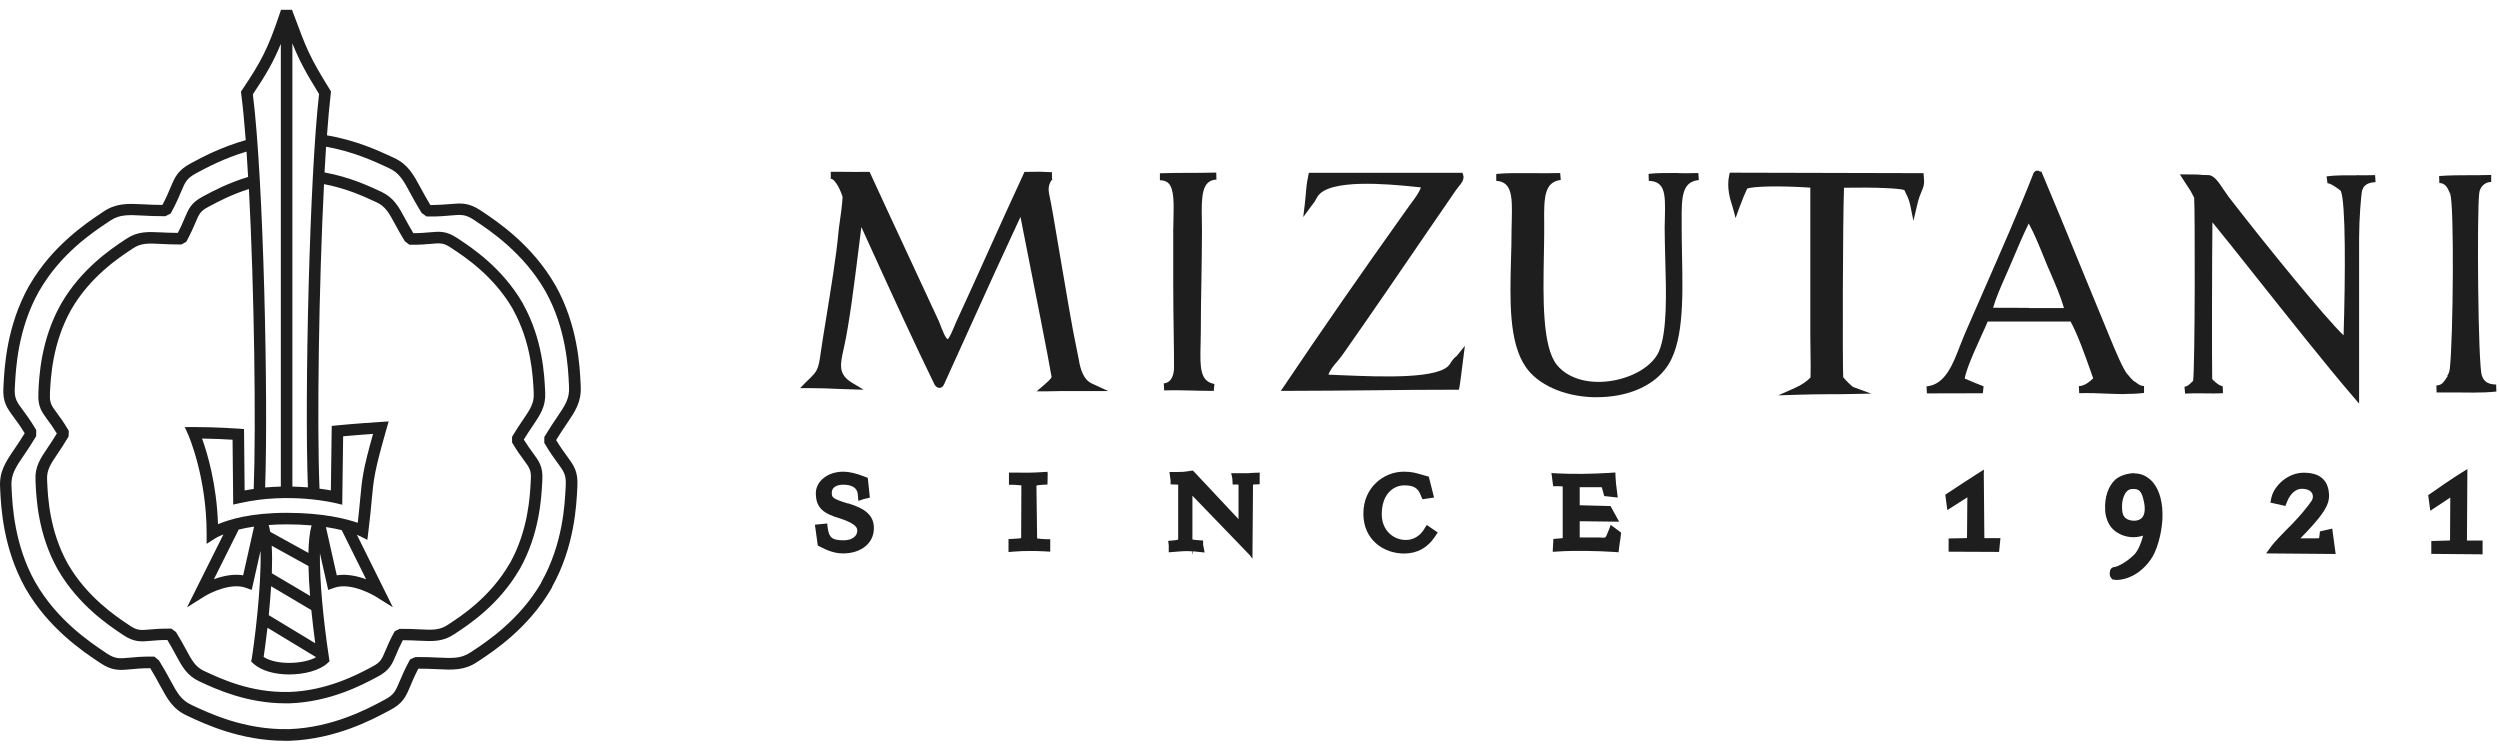
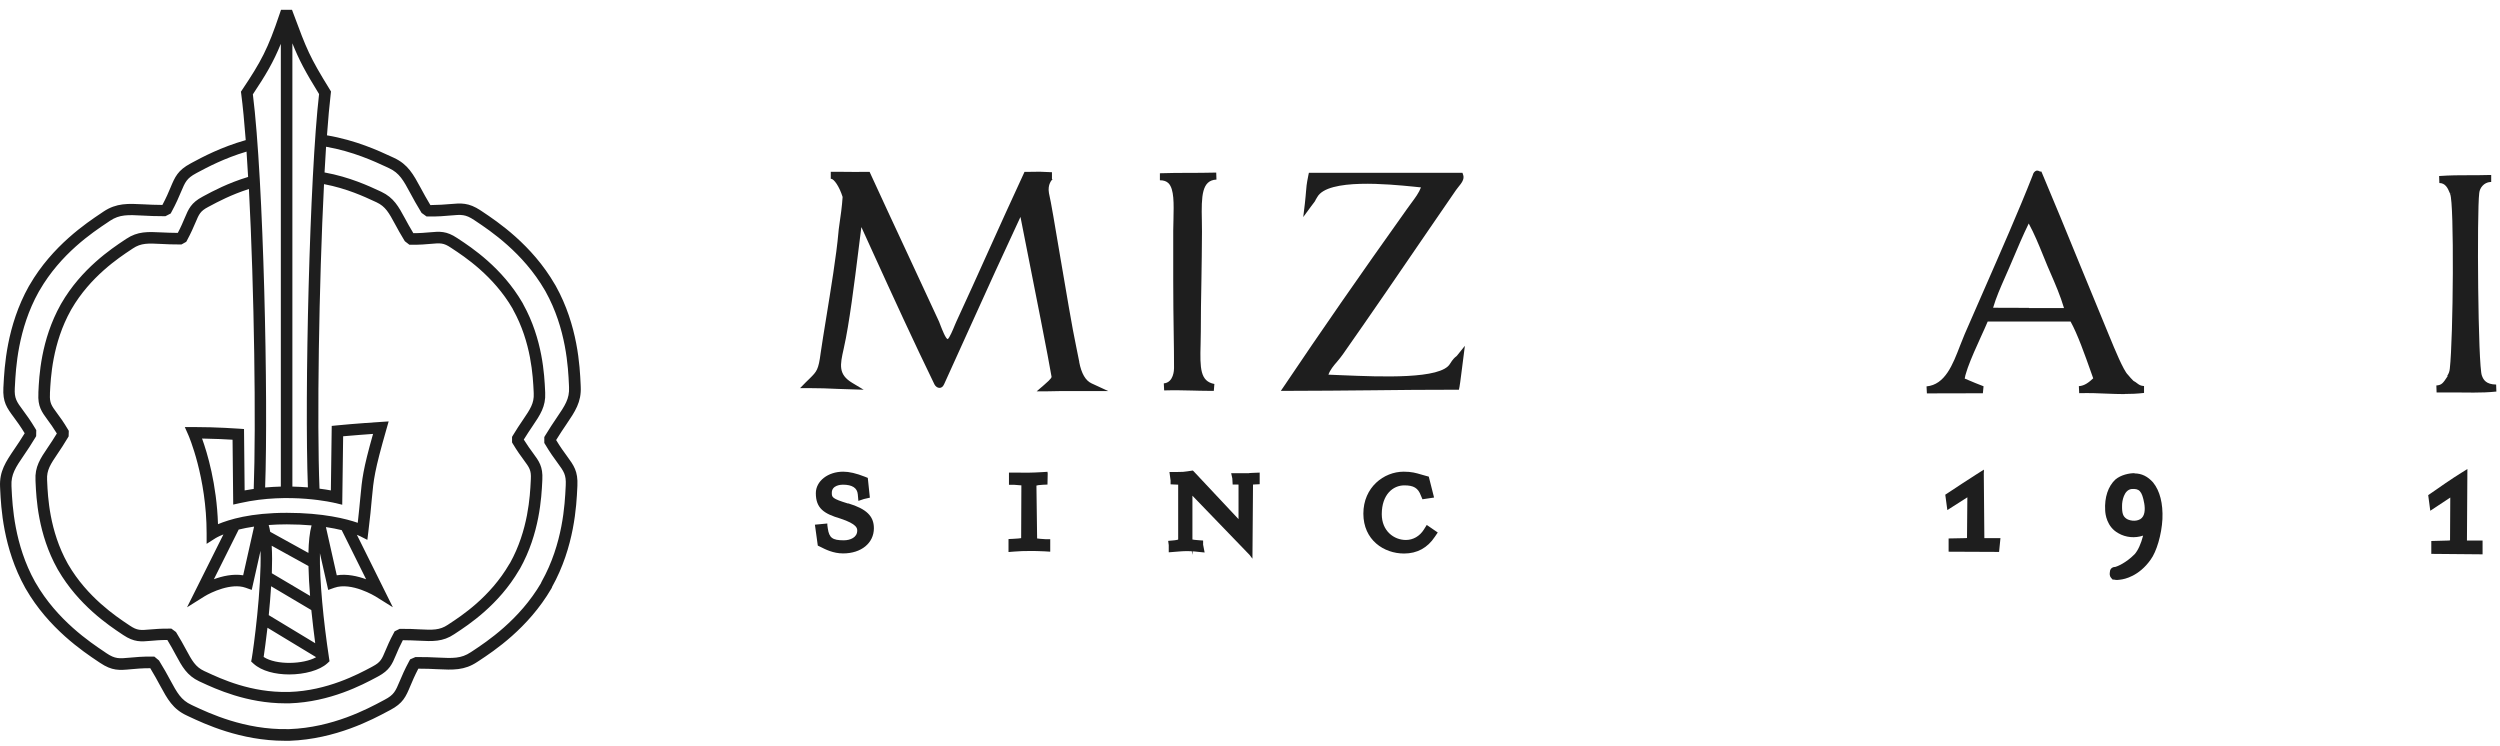
<svg xmlns="http://www.w3.org/2000/svg" width="171" height="51" viewBox="0 0 171 51" fill="none">
  <path d="M37.754 40.158C39.296 37.399 39.432 34.56 39.488 33.347L39.494 33.227C39.54 32.234 39.253 31.843 38.778 31.193C38.577 30.918 38.326 30.578 38.04 30.099C38.29 29.689 38.525 29.343 38.733 29.035C39.338 28.143 39.774 27.499 39.722 26.451L39.715 26.283C39.66 25.083 39.53 22.272 38.007 19.542L37.958 19.462C36.387 16.738 34.012 15.153 33 14.477L32.88 14.397C32.05 13.847 31.543 13.892 30.768 13.96C30.427 13.989 30.007 14.021 29.444 14.028H29.438C29.174 13.591 28.966 13.21 28.784 12.87C28.273 11.925 27.905 11.243 26.955 10.8L26.757 10.709C25.901 10.312 24.352 9.594 22.365 9.257C22.446 8.141 22.534 7.168 22.625 6.395L22.641 6.259L22.57 6.142C21.167 3.875 20.975 3.367 20.068 0.925L19.973 0.67H19.222L19.131 0.938C18.324 3.345 17.859 4.212 16.561 6.149L16.479 6.272L16.499 6.417C16.613 7.281 16.713 8.358 16.808 9.584C15.123 10.062 13.844 10.745 13.141 11.123L13.04 11.178C12.159 11.651 11.97 12.097 11.661 12.834C11.531 13.148 11.368 13.53 11.108 14.018C10.623 14.018 10.207 13.995 9.832 13.976C8.749 13.921 7.968 13.882 7.086 14.468L6.924 14.578C5.922 15.247 3.576 16.813 2.031 19.484L1.975 19.575C0.449 22.298 0.303 25.135 0.241 26.348L0.231 26.512C0.179 27.505 0.466 27.893 0.944 28.54C1.149 28.815 1.396 29.155 1.689 29.634C1.442 30.044 1.208 30.387 0.999 30.695C0.391 31.59 -0.045 32.237 0.004 33.295L0.013 33.492C0.072 34.689 0.209 37.487 1.722 40.203L1.767 40.281C3.325 42.985 5.697 44.573 6.709 45.249L6.846 45.34C7.675 45.896 8.16 45.851 8.96 45.776C9.299 45.744 9.715 45.705 10.272 45.705H10.278C10.548 46.145 10.756 46.533 10.942 46.876C11.453 47.817 11.82 48.5 12.774 48.94L12.917 49.008C13.984 49.509 16.453 50.67 19.485 50.67C19.557 50.67 19.628 50.67 19.7 50.67H19.808C22.967 50.557 25.485 49.211 26.558 48.636L26.682 48.571C27.57 48.105 27.759 47.656 28.071 46.912C28.201 46.601 28.361 46.223 28.614 45.737C29.099 45.731 29.522 45.757 29.9 45.773C30.983 45.825 31.767 45.864 32.646 45.275L32.766 45.197C33.771 44.534 36.127 42.979 37.711 40.262L37.76 40.171L37.754 40.158ZM19.999 2.963C20.458 4.102 20.858 4.868 21.825 6.434C21.177 12.006 20.823 27.053 21.06 33.337C20.735 33.311 20.38 33.292 19.999 33.282V2.963ZM22.924 34.404L23.409 34.524L23.471 29.841C24.164 29.779 24.987 29.718 25.517 29.679C24.821 32.153 24.769 32.719 24.642 34.081C24.6 34.521 24.551 35.048 24.47 35.76C23.715 35.498 22.124 35.077 19.622 35.077C17.12 35.077 15.682 35.536 14.911 35.853C14.823 33.107 14.172 30.963 13.821 29.996C14.693 30.009 15.474 30.051 15.907 30.077L15.952 34.514L16.43 34.408C19.801 33.648 22.895 34.398 22.924 34.408V34.404ZM23.373 36.261L25.042 39.621C24.47 39.411 23.734 39.24 23.035 39.35L22.293 36.051C22.709 36.115 23.071 36.187 23.373 36.261ZM18.584 37.328L21.099 38.716C21.112 39.376 21.154 40.071 21.21 40.76L18.594 39.211C18.617 38.544 18.62 37.901 18.584 37.328ZM21.294 41.727C21.379 42.565 21.477 43.351 21.561 43.997L18.383 42.076C18.444 41.449 18.503 40.776 18.545 40.1L21.291 41.727H21.294ZM21.096 37.82L18.483 36.377C18.454 36.209 18.422 36.054 18.379 35.911C18.763 35.882 19.173 35.866 19.622 35.866C20.243 35.866 20.806 35.895 21.311 35.937C21.177 36.423 21.112 37.076 21.096 37.82ZM21.623 44.952C20.774 45.44 18.893 45.508 18.034 44.935C18.086 44.576 18.191 43.845 18.295 42.937L21.623 44.952ZM17.38 36.018L16.632 39.35C15.933 39.236 15.204 39.408 14.631 39.618L16.326 36.222C16.632 36.148 16.98 36.077 17.38 36.018ZM19.209 3.008V33.282C18.864 33.292 18.506 33.311 18.135 33.343C18.353 27.318 18.034 12.31 17.296 6.453C18.184 5.12 18.698 4.25 19.206 3.005L19.209 3.008ZM17.345 33.444C17.143 33.473 16.941 33.505 16.733 33.544L16.691 29.346L16.329 29.32C16.329 29.32 14.836 29.21 13.245 29.21H12.64L12.884 29.76C12.897 29.789 14.133 32.622 14.133 36.481V37.199L14.742 36.811C14.742 36.811 14.924 36.697 15.282 36.555L12.793 41.539L13.98 40.795C14.433 40.514 15.819 39.854 16.798 40.2L17.218 40.349L17.82 37.674C17.898 40.249 17.338 44.369 17.221 45.032L17.179 45.246L17.341 45.395C17.898 45.903 18.838 46.132 19.781 46.132C20.823 46.132 21.864 45.854 22.387 45.372L22.54 45.23L22.505 45C22.121 42.464 21.851 39.709 21.883 37.842L22.449 40.352L22.869 40.203C24.043 39.789 25.673 40.789 25.69 40.799L26.871 41.536L24.411 36.581C24.548 36.633 24.619 36.668 24.623 36.672L25.127 36.927L25.195 36.371C25.319 35.384 25.381 34.705 25.429 34.158C25.56 32.755 25.608 32.231 26.431 29.362L26.584 28.825L26.025 28.861C26.005 28.861 24.2 28.98 23.041 29.097L22.69 29.132L22.631 33.544C22.427 33.505 22.163 33.463 21.854 33.424C21.672 28.87 21.815 19.465 22.163 12.595C23.721 12.889 24.938 13.459 25.621 13.776L25.755 13.837C26.37 14.125 26.601 14.555 27.024 15.335C27.196 15.655 27.395 16.02 27.655 16.441L27.694 16.502L28.003 16.741H28.136C28.719 16.748 29.135 16.709 29.47 16.68C30.118 16.622 30.336 16.602 30.846 16.945L30.924 16.997C31.77 17.553 33.752 18.86 35.06 21.108L35.099 21.189C36.345 23.43 36.452 25.769 36.501 26.765L36.507 26.91C36.54 27.583 36.267 27.987 35.766 28.725C35.561 29.026 35.33 29.368 35.079 29.789L35.024 29.883V30.261L35.079 30.355C35.375 30.85 35.623 31.189 35.824 31.461C36.211 31.985 36.342 32.163 36.309 32.771L36.302 32.907C36.254 33.913 36.133 36.27 34.887 38.509L34.835 38.586C33.527 40.841 31.556 42.131 30.713 42.681L30.632 42.736C30.069 43.114 29.578 43.092 28.686 43.047C28.325 43.027 27.915 43.008 27.424 43.014H27.333L26.994 43.182L26.936 43.292C26.656 43.807 26.493 44.195 26.363 44.505C26.116 45.097 26.031 45.294 25.494 45.582L25.381 45.644C24.483 46.122 22.381 47.242 19.801 47.329H19.723C17.166 47.387 15.116 46.43 14.127 45.97L13.971 45.899C13.362 45.615 13.135 45.188 12.715 44.411C12.539 44.088 12.341 43.719 12.077 43.296L12.038 43.231L11.723 42.998H11.596C11.013 42.992 10.597 43.027 10.259 43.056C9.608 43.114 9.39 43.134 8.879 42.791L8.782 42.726C7.939 42.164 5.967 40.847 4.666 38.609L4.624 38.535C3.381 36.306 3.273 33.971 3.228 32.971L3.221 32.816C3.186 32.153 3.456 31.752 3.944 31.028C4.152 30.72 4.386 30.371 4.643 29.934L4.695 29.847L4.705 29.469L4.646 29.372C4.35 28.867 4.1 28.527 3.898 28.256C3.514 27.735 3.387 27.56 3.417 26.959V26.865C3.469 25.853 3.579 23.485 4.851 21.211L4.887 21.147C6.169 18.931 8.121 17.634 8.957 17.081L9.087 16.994C9.65 16.615 10.142 16.641 11.033 16.686C11.401 16.706 11.814 16.725 12.312 16.722H12.412L12.738 16.541L12.793 16.441C13.07 15.93 13.232 15.545 13.366 15.234C13.616 14.642 13.697 14.442 14.238 14.157L14.348 14.099C14.879 13.814 15.819 13.313 17.026 12.928C17.393 19.879 17.517 29.123 17.354 33.45L17.345 33.444ZM37.018 39.864C35.528 42.416 33.283 43.897 32.324 44.531L32.2 44.612C31.539 45.055 30.97 45.026 29.935 44.977C29.522 44.958 29.054 44.935 28.497 44.942H28.416L28.055 45.1L27.99 45.217C27.674 45.799 27.489 46.239 27.339 46.595C27.053 47.274 26.949 47.529 26.308 47.862L26.181 47.93C25.156 48.48 22.752 49.767 19.788 49.871H19.687C16.733 49.929 14.293 48.775 13.248 48.286L13.099 48.215C12.383 47.885 12.116 47.39 11.632 46.494C11.433 46.126 11.209 45.712 10.909 45.233L10.877 45.178L10.555 44.91H10.412C9.745 44.903 9.263 44.948 8.879 44.984C8.147 45.052 7.874 45.078 7.278 44.677L7.142 44.583C6.176 43.936 3.908 42.422 2.441 39.87L2.398 39.799C0.98 37.254 0.85 34.582 0.794 33.441L0.785 33.243C0.746 32.447 1.064 31.975 1.647 31.121C1.878 30.782 2.138 30.397 2.421 29.922L2.473 29.831L2.48 29.423L2.424 29.326C2.086 28.757 1.8 28.372 1.572 28.062C1.136 27.473 0.973 27.253 1.012 26.542L1.022 26.373C1.081 25.215 1.221 22.508 2.652 19.953L2.704 19.866C4.158 17.349 6.319 15.907 7.357 15.215L7.519 15.105C8.183 14.662 8.752 14.691 9.784 14.746C10.197 14.768 10.665 14.791 11.222 14.788H11.316L11.674 14.604L11.732 14.497C12.048 13.918 12.233 13.478 12.383 13.122C12.666 12.45 12.774 12.197 13.411 11.854L13.512 11.799C14.166 11.45 15.337 10.823 16.863 10.37C16.902 10.923 16.938 11.505 16.971 12.103C15.601 12.517 14.547 13.08 13.964 13.394L13.857 13.452C13.073 13.869 12.897 14.287 12.63 14.921C12.517 15.189 12.38 15.516 12.162 15.93C11.745 15.93 11.387 15.91 11.065 15.897C10.109 15.849 9.419 15.816 8.638 16.337L8.511 16.421C7.63 17.007 5.57 18.375 4.194 20.755L4.155 20.823C2.792 23.256 2.675 25.756 2.626 26.823V26.917C2.577 27.797 2.847 28.162 3.254 28.718C3.43 28.954 3.641 29.245 3.888 29.65C3.67 30.015 3.465 30.319 3.283 30.588C2.756 31.367 2.375 31.93 2.428 32.855L2.434 33.007C2.483 34.062 2.593 36.526 3.931 38.916L3.976 38.994C5.369 41.394 7.448 42.781 8.336 43.373L8.433 43.438C9.178 43.933 9.634 43.894 10.324 43.833C10.617 43.807 10.974 43.774 11.446 43.774C11.674 44.146 11.853 44.479 12.012 44.774C12.461 45.605 12.783 46.203 13.629 46.604L13.785 46.675C14.719 47.109 16.876 48.108 19.511 48.108C19.583 48.108 19.651 48.108 19.723 48.108H19.808C22.586 48.014 24.802 46.834 25.748 46.329L25.862 46.268C26.646 45.847 26.822 45.43 27.085 44.8C27.196 44.531 27.336 44.204 27.554 43.79C27.967 43.79 28.325 43.81 28.644 43.823C29.6 43.871 30.29 43.904 31.068 43.38L31.146 43.328C32.034 42.746 34.113 41.387 35.512 38.981L35.567 38.897C36.911 36.494 37.038 34.003 37.09 32.939L37.096 32.803C37.142 31.914 36.868 31.545 36.459 30.989C36.286 30.753 36.075 30.468 35.827 30.067C36.039 29.718 36.241 29.423 36.416 29.161C36.95 28.372 37.337 27.803 37.291 26.868L37.285 26.726C37.236 25.675 37.122 23.213 35.792 20.817L35.746 20.726C34.344 18.307 32.249 16.926 31.354 16.337L31.276 16.285C30.534 15.787 30.079 15.829 29.389 15.891C29.099 15.917 28.741 15.949 28.273 15.949C28.045 15.577 27.869 15.25 27.71 14.956C27.258 14.122 26.933 13.52 26.083 13.119L25.95 13.057C25.27 12.741 23.91 12.103 22.199 11.796C22.231 11.185 22.267 10.596 22.303 10.037C24.148 10.36 25.605 11.036 26.415 11.411L26.614 11.505C27.323 11.835 27.593 12.333 28.078 13.235C28.276 13.604 28.501 14.018 28.797 14.497L28.839 14.565L29.177 14.807H29.301C29.968 14.817 30.443 14.775 30.827 14.739C31.556 14.675 31.829 14.649 32.428 15.047L32.548 15.127C33.517 15.774 35.782 17.285 37.266 19.85L37.311 19.927C38.739 22.489 38.863 25.17 38.915 26.315L38.922 26.487C38.961 27.276 38.645 27.741 38.066 28.592C37.835 28.935 37.571 29.323 37.285 29.802L37.23 29.896V30.297L37.285 30.387C37.62 30.956 37.903 31.341 38.131 31.652C38.567 32.247 38.73 32.467 38.697 33.185L38.691 33.308C38.635 34.466 38.508 37.179 37.047 39.786L37.008 39.864H37.018Z" fill="#1E1E1E" />
  <path d="M85.447 32.365C85.156 32.373 84.998 32.365 84.849 32.365C84.786 32.365 84.723 32.365 84.645 32.365H84.212L84.291 32.727L84.314 33.144H84.692C84.692 33.144 84.707 33.151 84.715 33.151V35.51L81.641 32.231L81.586 32.184L81.216 32.239C81.004 32.271 80.902 32.286 80.438 32.286H79.99L80.068 32.868V33.128L80.422 33.144C80.469 33.144 80.532 33.144 80.587 33.151V36.839C80.587 36.886 80.587 36.902 80.587 36.902C80.587 36.902 80.587 36.902 80.548 36.918C80.501 36.934 80.422 36.941 80.328 36.957L79.903 36.996L79.942 37.287V37.775H79.99L80.564 37.728C80.784 37.712 80.957 37.696 81.153 37.696C81.263 37.696 81.381 37.696 81.515 37.704L81.57 37.956V37.712C81.672 37.712 81.79 37.728 81.916 37.743L82.396 37.791L82.293 37.256V36.973L81.971 36.949C81.759 36.934 81.633 36.918 81.562 36.902V33.906L85.47 37.956L85.667 38.215L85.706 33.167V33.144C85.706 33.144 85.777 33.144 85.824 33.136L86.162 33.12V32.326L85.745 32.342C85.627 32.342 85.525 32.349 85.439 32.357L85.447 32.365Z" fill="#1E1E1E" />
  <path d="M97.587 35.911L97.39 36.226C97.107 36.674 96.659 36.934 96.164 36.934C95.346 36.934 94.513 36.32 94.513 35.172C94.513 33.812 95.291 33.199 96.054 33.199C96.698 33.199 96.997 33.38 97.186 33.891L97.296 34.15L98.09 34.032L97.728 32.601L97.524 32.546C97.406 32.515 97.296 32.483 97.194 32.452C96.848 32.35 96.549 32.263 96.014 32.263C94.654 32.263 93.254 33.332 93.254 35.133C93.254 36.934 94.654 37.861 96.038 37.861C96.927 37.861 97.642 37.476 98.145 36.714L98.342 36.423L97.689 35.974L97.587 35.904V35.911Z" fill="#1E1E1E" />
  <path d="M135.699 32.326V32.121L135.164 32.46C134.802 32.688 133.733 33.387 133.238 33.718L133.057 33.836L133.198 34.889L134.567 34.016L134.543 36.8C134.543 36.8 134.48 36.808 134.433 36.808L133.285 36.831V37.736L136.634 37.751H136.737L136.831 36.808H135.73L135.691 32.31L135.699 32.326Z" fill="#1E1E1E" />
-   <path d="M158.682 36.336L158.659 36.588C158.643 36.769 158.619 36.808 158.619 36.816C158.604 36.816 158.556 36.816 158.509 36.816C158.454 36.816 158.391 36.816 158.352 36.824H157.345C157.495 36.666 157.652 36.501 157.825 36.328C158.879 35.196 159.366 34.52 159.303 33.781C159.217 32.373 158.006 32.342 157.613 32.334H157.566C156.488 32.334 155.545 33.222 155.364 34.04L155.293 34.378L156.323 34.606L156.433 34.323C156.677 33.702 157.094 33.435 157.424 33.435C157.432 33.435 157.44 33.435 157.456 33.435C157.794 33.435 158.037 33.545 158.148 33.741C158.226 33.891 158.218 34.079 158.132 34.229C157.935 34.535 157.338 35.314 156.347 36.281C156.229 36.399 155.553 37.099 155.403 37.303L155.002 37.853L159.759 37.893L159.524 36.155L158.706 36.344L158.682 36.336Z" fill="#1E1E1E" />
  <path d="M58.005 34.441C56.896 34.103 56.896 34.009 56.896 33.702C56.896 33.183 57.525 33.152 57.651 33.152C58.288 33.152 58.634 33.372 58.673 33.812L58.713 34.26L59.09 34.134L59.499 34.04L59.357 32.688L59.161 32.609C58.563 32.373 58.084 32.263 57.675 32.263C56.629 32.263 55.803 32.908 55.803 33.733C55.803 34.779 56.369 35.141 57.486 35.471C58.634 35.849 58.634 36.147 58.634 36.297C58.634 36.753 58.17 36.957 57.714 36.957C56.935 36.957 56.715 36.784 56.621 36.147L56.59 35.919V35.809H56.566L55.74 35.888L55.937 37.319L56.102 37.398C56.456 37.578 56.991 37.854 57.667 37.854C58.909 37.854 59.774 37.146 59.774 36.132C59.774 35.306 59.271 34.811 58.029 34.433L58.005 34.441Z" fill="#1E1E1E" />
  <path d="M70.939 36.839V36.824L70.892 33.214C70.939 33.191 71.057 33.175 71.317 33.159L71.647 33.144L71.663 32.397L71.647 32.271L71.278 32.294C70.633 32.334 70.067 32.342 69.375 32.326H69.013V33.159H69.351C69.587 33.175 69.76 33.191 69.862 33.199L69.847 36.808C69.768 36.824 69.618 36.839 69.312 36.855L68.982 36.871V37.759L69.367 37.728C69.728 37.696 70.067 37.688 70.436 37.688C70.719 37.688 71.057 37.688 71.458 37.712L71.836 37.736V36.879H71.498C71.207 36.863 71.042 36.847 70.955 36.831L70.939 36.839Z" fill="#1E1E1E" />
-   <path d="M110.011 36.328C109.83 36.784 109.83 36.784 109.641 36.776C109.547 36.776 109.444 36.761 109.311 36.761H108.084C108.084 36.761 108.068 36.761 108.053 36.761V35.652L110.75 35.684L110.16 34.614L108.053 34.559V33.325H109.201C109.287 33.325 109.358 33.325 109.444 33.325H109.507C109.507 33.325 109.539 33.325 109.554 33.325C109.578 33.38 109.61 33.482 109.665 33.694L109.727 33.93L110.655 34.032L110.592 33.529C110.545 33.167 110.522 33.018 110.506 32.68L110.49 32.318L110.136 32.342C108.941 32.42 107.604 32.436 106.543 32.381L106.118 32.357L106.236 33.254H106.535C106.708 33.254 106.818 33.27 106.889 33.277V36.808C106.81 36.816 106.7 36.831 106.559 36.839L106.252 36.863L106.205 37.744L106.606 37.72C107.659 37.649 109.342 37.681 110.372 37.751L110.71 37.775L110.75 37.437C110.781 37.201 110.789 37.122 110.805 37.036C110.82 36.957 110.836 36.863 110.86 36.635L110.883 36.43L110.176 35.904L110.011 36.328Z" fill="#1E1E1E" />
  <path d="M168.77 32.082L168.228 32.42C167.843 32.656 166.765 33.387 166.262 33.749L166.089 33.867L166.231 34.936L167.599 34.032L167.583 36.957C167.583 36.957 167.52 36.973 167.465 36.973L166.301 37.004V37.885L169.808 37.916V36.973H168.739L168.77 32.082Z" fill="#1E1E1E" />
  <path d="M145.999 32.365C145.638 32.365 145.079 32.475 144.694 32.798C144.199 33.254 143.939 34.024 143.994 34.913C144.002 35.164 144.104 36.037 144.891 36.47C145.402 36.769 146.031 36.824 146.589 36.635C146.447 37.193 146.235 37.657 146.007 37.909C145.402 38.522 144.796 38.75 144.702 38.773C144.529 38.773 144.324 38.868 144.317 39.12C144.301 39.222 144.277 39.379 144.395 39.52L144.505 39.646H144.608C144.678 39.662 144.741 39.67 144.804 39.67C144.883 39.67 144.961 39.654 145.04 39.646C145.323 39.615 146.306 39.41 147.1 38.286C147.509 37.736 147.855 36.564 147.91 35.51C147.957 34.441 147.737 33.576 147.273 33.002C146.904 32.585 146.487 32.381 145.999 32.381V32.365ZM146.377 35.518C146.07 35.699 145.606 35.605 145.425 35.463C145.229 35.314 145.134 35.133 145.15 34.551C145.15 34.284 145.276 33.513 145.795 33.45C146.306 33.411 146.51 33.553 146.668 34.441C146.731 34.819 146.731 35.314 146.385 35.518H146.377Z" fill="#1E1E1E" />
  <path d="M145.323 26.948C145.748 26.948 146.18 26.932 146.652 26.877V26.405C146.408 26.389 146.329 26.326 146.188 26.224C146.117 26.169 146.039 26.106 145.928 26.051C145.811 25.941 145.669 25.776 145.551 25.634C145.252 25.367 144.615 23.81 144.309 23.063L144.269 22.969C143.601 21.357 142.925 19.706 142.256 18.078C141.36 15.884 140.511 13.816 139.693 11.882L139.63 11.733H139.536C139.536 11.733 139.434 11.67 139.355 11.67H139.3C139.166 11.709 139.072 11.827 139.033 12C138.089 14.406 136.823 17.276 135.612 20.044C135.188 21.003 134.779 21.947 134.386 22.851C134.283 23.095 134.181 23.354 134.079 23.614C133.568 24.943 133.049 26.311 131.775 26.429L131.799 26.908C132.703 26.908 133.953 26.908 134.779 26.901H135.628L135.675 26.421C135.557 26.389 134.716 26.035 134.386 25.894C134.409 25.721 134.449 25.619 134.511 25.414L134.598 25.147C134.826 24.51 135.188 23.708 135.51 23C135.683 22.623 135.84 22.277 135.958 21.994H141.627C142.099 22.835 142.618 24.306 143.003 25.391C143.066 25.564 143.121 25.729 143.176 25.878C142.893 26.138 142.595 26.389 142.194 26.413L142.217 26.893C142.909 26.877 143.507 26.893 144.081 26.924C144.497 26.94 144.906 26.956 145.323 26.956V26.948ZM138.781 21.058C137.955 21.058 137.13 21.058 136.328 21.05C136.54 20.327 136.839 19.659 137.122 19.014C137.232 18.77 137.334 18.534 137.436 18.298L137.617 17.874C138.003 16.962 138.372 16.089 138.765 15.287C139.135 15.963 139.449 16.726 139.748 17.465C139.85 17.709 139.945 17.952 140.047 18.196L140.244 18.652C140.574 19.415 140.92 20.201 141.179 21.074C140.401 21.074 139.591 21.074 138.781 21.074V21.058Z" fill="#1E1E1E" />
  <path d="M73.825 24.77C73.77 24.479 73.699 24.117 73.605 23.677C73.346 22.474 72.913 19.863 72.52 17.567C72.174 15.523 71.883 13.761 71.749 13.211C71.639 12.606 71.954 12.283 72.009 12.252C72.009 12.252 71.985 12.26 71.954 12.26V11.78C71.097 11.741 71.042 11.741 70.837 11.749C70.727 11.749 70.578 11.757 70.224 11.757H70.075L70.012 11.898C69.202 13.636 68.384 15.46 67.59 17.213C66.866 18.817 66.143 20.429 65.412 22.002C65.38 22.081 65.341 22.175 65.294 22.277C65.2 22.513 64.94 23.134 64.822 23.197C64.68 23.166 64.445 22.544 64.35 22.309C64.311 22.198 64.272 22.096 64.232 22.002C63.485 20.382 62.73 18.755 61.976 17.143C61.15 15.373 60.332 13.612 59.546 11.898L59.483 11.757H59.326C58.618 11.764 58.107 11.757 57.187 11.749H56.873C56.873 11.749 56.841 11.749 56.825 11.749V12.228H56.849C57.046 12.244 57.407 12.747 57.635 13.471C57.596 14.1 57.494 14.815 57.423 15.295C57.376 15.633 57.352 15.798 57.352 15.869C57.211 17.481 56.818 19.848 56.511 21.75C56.361 22.662 56.228 23.496 56.133 24.148C55.984 25.297 55.866 25.407 55.394 25.878C55.316 25.957 55.221 26.044 55.119 26.146L54.726 26.547H55.292C56.055 26.547 56.652 26.57 57.329 26.602L59.074 26.657L58.288 26.185C57.321 25.603 57.462 24.951 57.706 23.865L57.722 23.787C58.084 22.206 58.453 19.258 58.72 17.103C58.791 16.521 58.862 15.955 58.917 15.531C59.184 16.113 59.452 16.702 59.719 17.292C61.079 20.28 62.495 23.37 63.918 26.295C64.004 26.452 64.13 26.531 64.264 26.531C64.358 26.531 64.492 26.484 64.578 26.279C65.168 24.982 65.75 23.7 66.324 22.427C67.503 19.816 68.628 17.347 69.799 14.839C69.799 14.839 69.799 14.839 69.799 14.831C69.878 15.216 69.98 15.759 70.106 16.388C70.727 19.517 71.765 24.762 71.907 25.666L71.922 25.737C71.938 25.792 71.954 25.87 71.411 26.334L70.908 26.767H71.569C72.465 26.743 72.952 26.743 73.534 26.751C73.865 26.751 74.226 26.751 74.714 26.751H75.807L74.666 26.224C74.252 26.036 73.969 25.548 73.817 24.762L73.825 24.77Z" fill="#1E1E1E" />
  <path d="M99.584 24.392C99.49 24.471 99.372 24.573 99.183 24.88C98.57 25.949 94.497 25.776 91.808 25.666C91.478 25.65 91.163 25.642 90.864 25.627C90.982 25.296 91.218 25.013 91.47 24.723C91.603 24.565 91.729 24.408 91.847 24.243C93.821 21.428 95.802 18.534 97.713 15.735L99.592 12.999C99.639 12.936 99.694 12.865 99.749 12.794C99.962 12.535 100.174 12.268 100.087 11.985L100.032 11.819H89.528L89.488 12.008C89.362 12.629 89.355 12.818 89.331 13.109C89.315 13.29 89.299 13.518 89.252 13.934L89.142 14.847L89.685 14.107C89.811 13.934 89.874 13.856 89.905 13.816C89.936 13.769 89.952 13.754 89.968 13.714C89.976 13.691 89.999 13.643 90.102 13.478C90.833 12.181 95.063 12.606 96.659 12.763C96.895 12.787 97.068 12.802 97.194 12.818C97.052 13.195 96.801 13.526 96.541 13.879C96.439 14.021 96.337 14.155 96.243 14.288C92.972 18.88 90.314 22.717 87.861 26.366L87.609 26.735H88.057C89.999 26.735 91.91 26.712 93.821 26.696C95.731 26.672 97.65 26.657 99.6 26.657H99.789L99.828 26.468C99.852 26.35 99.891 26.067 99.977 25.383L100.198 23.653L99.663 24.321C99.663 24.321 99.608 24.377 99.584 24.4V24.392Z" fill="#1E1E1E" />
  <path d="M167.418 25.729C167.103 26.216 167.009 26.342 166.647 26.366L166.663 26.846C167.213 26.838 167.725 26.846 168.228 26.846C168.558 26.846 168.873 26.853 169.195 26.853C169.706 26.853 170.217 26.838 170.752 26.783L170.736 26.303C170.052 26.295 169.863 25.98 169.761 25.69C169.494 25.068 169.415 14.508 169.58 13.203C169.612 12.849 169.903 12.48 170.335 12.448C170.359 12.448 170.374 12.448 170.398 12.448V11.969C170.398 11.969 170.335 11.969 170.311 11.969C169.745 11.985 169.289 11.985 168.865 11.985C168.228 11.985 167.63 11.985 166.836 12.04L166.852 12.519C167.253 12.519 167.426 12.857 167.552 13.172C167.567 13.211 167.583 13.242 167.591 13.266L167.803 13.164L167.591 13.274C167.874 13.88 167.803 23.126 167.567 25.218C167.544 25.414 167.497 25.548 167.394 25.705L167.418 25.729Z" fill="#1E1E1E" />
-   <path d="M161.183 11.992C160.483 11.992 159.759 11.977 159.138 12.063L159.201 12.535C159.413 12.519 160.027 12.967 160.113 13.062C160.451 13.872 160.428 18.786 160.302 22.938C159.099 21.805 155.034 16.828 152.439 13.463C152.345 13.337 152.242 13.18 152.132 13.022C151.779 12.488 151.44 11.977 151.055 11.977C150.646 11.977 150.575 11.961 150.505 11.953C150.41 11.945 150.324 11.929 149.538 11.929H149.105L149.341 12.299C149.522 12.582 149.624 12.739 149.695 12.841C149.828 13.038 149.844 13.062 150.08 13.518C150.143 14.233 150.143 25.029 150.009 26.051C149.954 26.099 149.907 26.146 149.86 26.193C149.671 26.366 149.616 26.421 149.42 26.452L149.459 26.924C150.057 26.893 150.473 26.901 150.866 26.908C151.244 26.908 151.598 26.924 152.054 26.893L152.03 26.413C151.991 26.413 151.763 26.397 151.315 25.933C151.291 25.076 151.299 17.394 151.33 15.208C151.896 15.892 153.044 17.331 154.232 18.833C156.457 21.632 159.225 25.123 160.947 27.121L161.363 27.608V16.238C161.363 15.051 161.497 13.266 161.576 12.999C161.615 12.944 161.639 12.881 161.67 12.802C161.843 12.582 162.071 12.48 162.488 12.456L162.456 11.977C162.055 11.992 161.623 11.992 161.198 11.985L161.183 11.992Z" fill="#1E1E1E" />
  <path d="M81.499 26.712C81.869 26.72 82.246 26.735 82.726 26.735C82.82 26.735 82.923 26.735 83.025 26.735L83.064 26.264C82.097 26.083 82.073 25.21 82.121 23.551C82.121 23.268 82.136 22.969 82.136 22.662C82.136 21.569 82.152 20.406 82.176 19.25C82.191 18.094 82.215 16.938 82.215 15.853C82.215 15.601 82.215 15.342 82.207 15.09C82.168 13.384 82.207 12.33 83.206 12.283L83.19 11.804C81.72 11.843 80.76 11.804 79.337 11.851V12.33C79.604 12.33 79.793 12.401 79.927 12.535C80.32 12.936 80.288 13.942 80.265 15.004C80.265 15.263 80.249 15.523 80.249 15.782C80.249 16.482 80.249 17.198 80.249 17.897C80.249 18.338 80.249 18.77 80.249 19.187C80.249 20.563 80.265 21.719 80.281 22.765C80.296 23.63 80.304 24.416 80.304 25.178C80.304 25.281 80.288 26.161 79.604 26.224L79.628 26.704C80.43 26.68 80.941 26.704 81.484 26.712H81.499Z" fill="#1E1E1E" />
-   <path d="M131.539 11.843H131.327C129.385 11.843 127.128 11.835 124.879 11.827C122.646 11.819 120.413 11.811 118.502 11.811H118.314L118.274 12C118.094 12.826 118.345 13.643 118.471 14.029C118.487 14.092 118.502 14.139 118.518 14.178L118.715 14.917L118.974 14.194C119.21 13.557 119.36 13.219 119.446 13.038C119.47 12.991 119.493 12.944 119.509 12.896C119.965 12.747 121.663 12.692 123.826 12.834V22.898C123.826 23.449 123.834 23.905 123.841 24.306C123.849 24.856 123.857 25.296 123.841 25.674C123.841 25.705 123.841 25.737 123.841 25.768C123.841 25.792 123.841 25.823 123.849 25.808C123.598 26.083 123.212 26.342 122.764 26.539L121.632 27.042L122.874 27.003C123.723 26.971 124.439 26.971 125.194 26.963C125.681 26.963 126.177 26.963 126.719 26.948L127.993 26.924L126.79 26.484C126.656 26.436 126.216 25.98 126.075 25.8C126.027 24.895 126.043 15.035 126.13 12.841C128.276 12.802 129.935 12.881 130.258 12.999C130.289 13.077 130.328 13.148 130.36 13.219C130.478 13.447 130.58 13.667 130.659 14.029L130.879 15.106L131.13 14.037C131.24 13.549 131.351 13.297 131.437 13.093C131.579 12.763 131.649 12.574 131.586 12.047L131.563 11.835L131.539 11.843Z" fill="#1E1E1E" />
-   <path d="M114.783 11.835C114.099 11.835 113.384 11.819 112.763 11.89L112.778 12.37C113.887 12.409 113.918 13.235 113.879 14.823C113.879 15.067 113.863 15.318 113.863 15.57C113.863 16.23 113.887 16.954 113.903 17.709C113.973 20.044 114.044 22.686 113.478 24.023C113.046 25.029 111.693 25.847 110.113 26.067C108.587 26.279 107.235 25.87 106.496 24.966C105.481 23.724 105.552 20.319 105.599 17.591C105.607 17.001 105.623 16.435 105.623 15.924C105.623 15.696 105.623 15.468 105.623 15.248C105.599 13.471 105.639 12.456 106.755 12.307L106.716 11.835C106.15 11.851 105.513 11.851 104.884 11.843C103.925 11.835 103.02 11.827 102.344 11.898V12.37C103.413 12.441 103.445 13.416 103.406 14.996C103.406 15.24 103.39 15.491 103.39 15.735C103.39 16.404 103.374 17.095 103.351 17.787C103.28 20.547 103.201 23.401 104.349 25.084C105.175 26.303 106.944 27.105 108.965 27.168C109.059 27.168 109.146 27.168 109.24 27.168C111.237 27.168 112.959 26.468 113.887 25.265C115.169 23.677 115.114 20.524 115.051 17.473C115.043 16.867 115.027 16.27 115.027 15.696C115.027 15.523 115.027 15.35 115.027 15.177C115.011 13.423 115.059 12.433 116.199 12.315L116.167 11.835C115.719 11.851 115.247 11.851 114.783 11.843V11.835Z" fill="#1E1E1E" />
</svg>